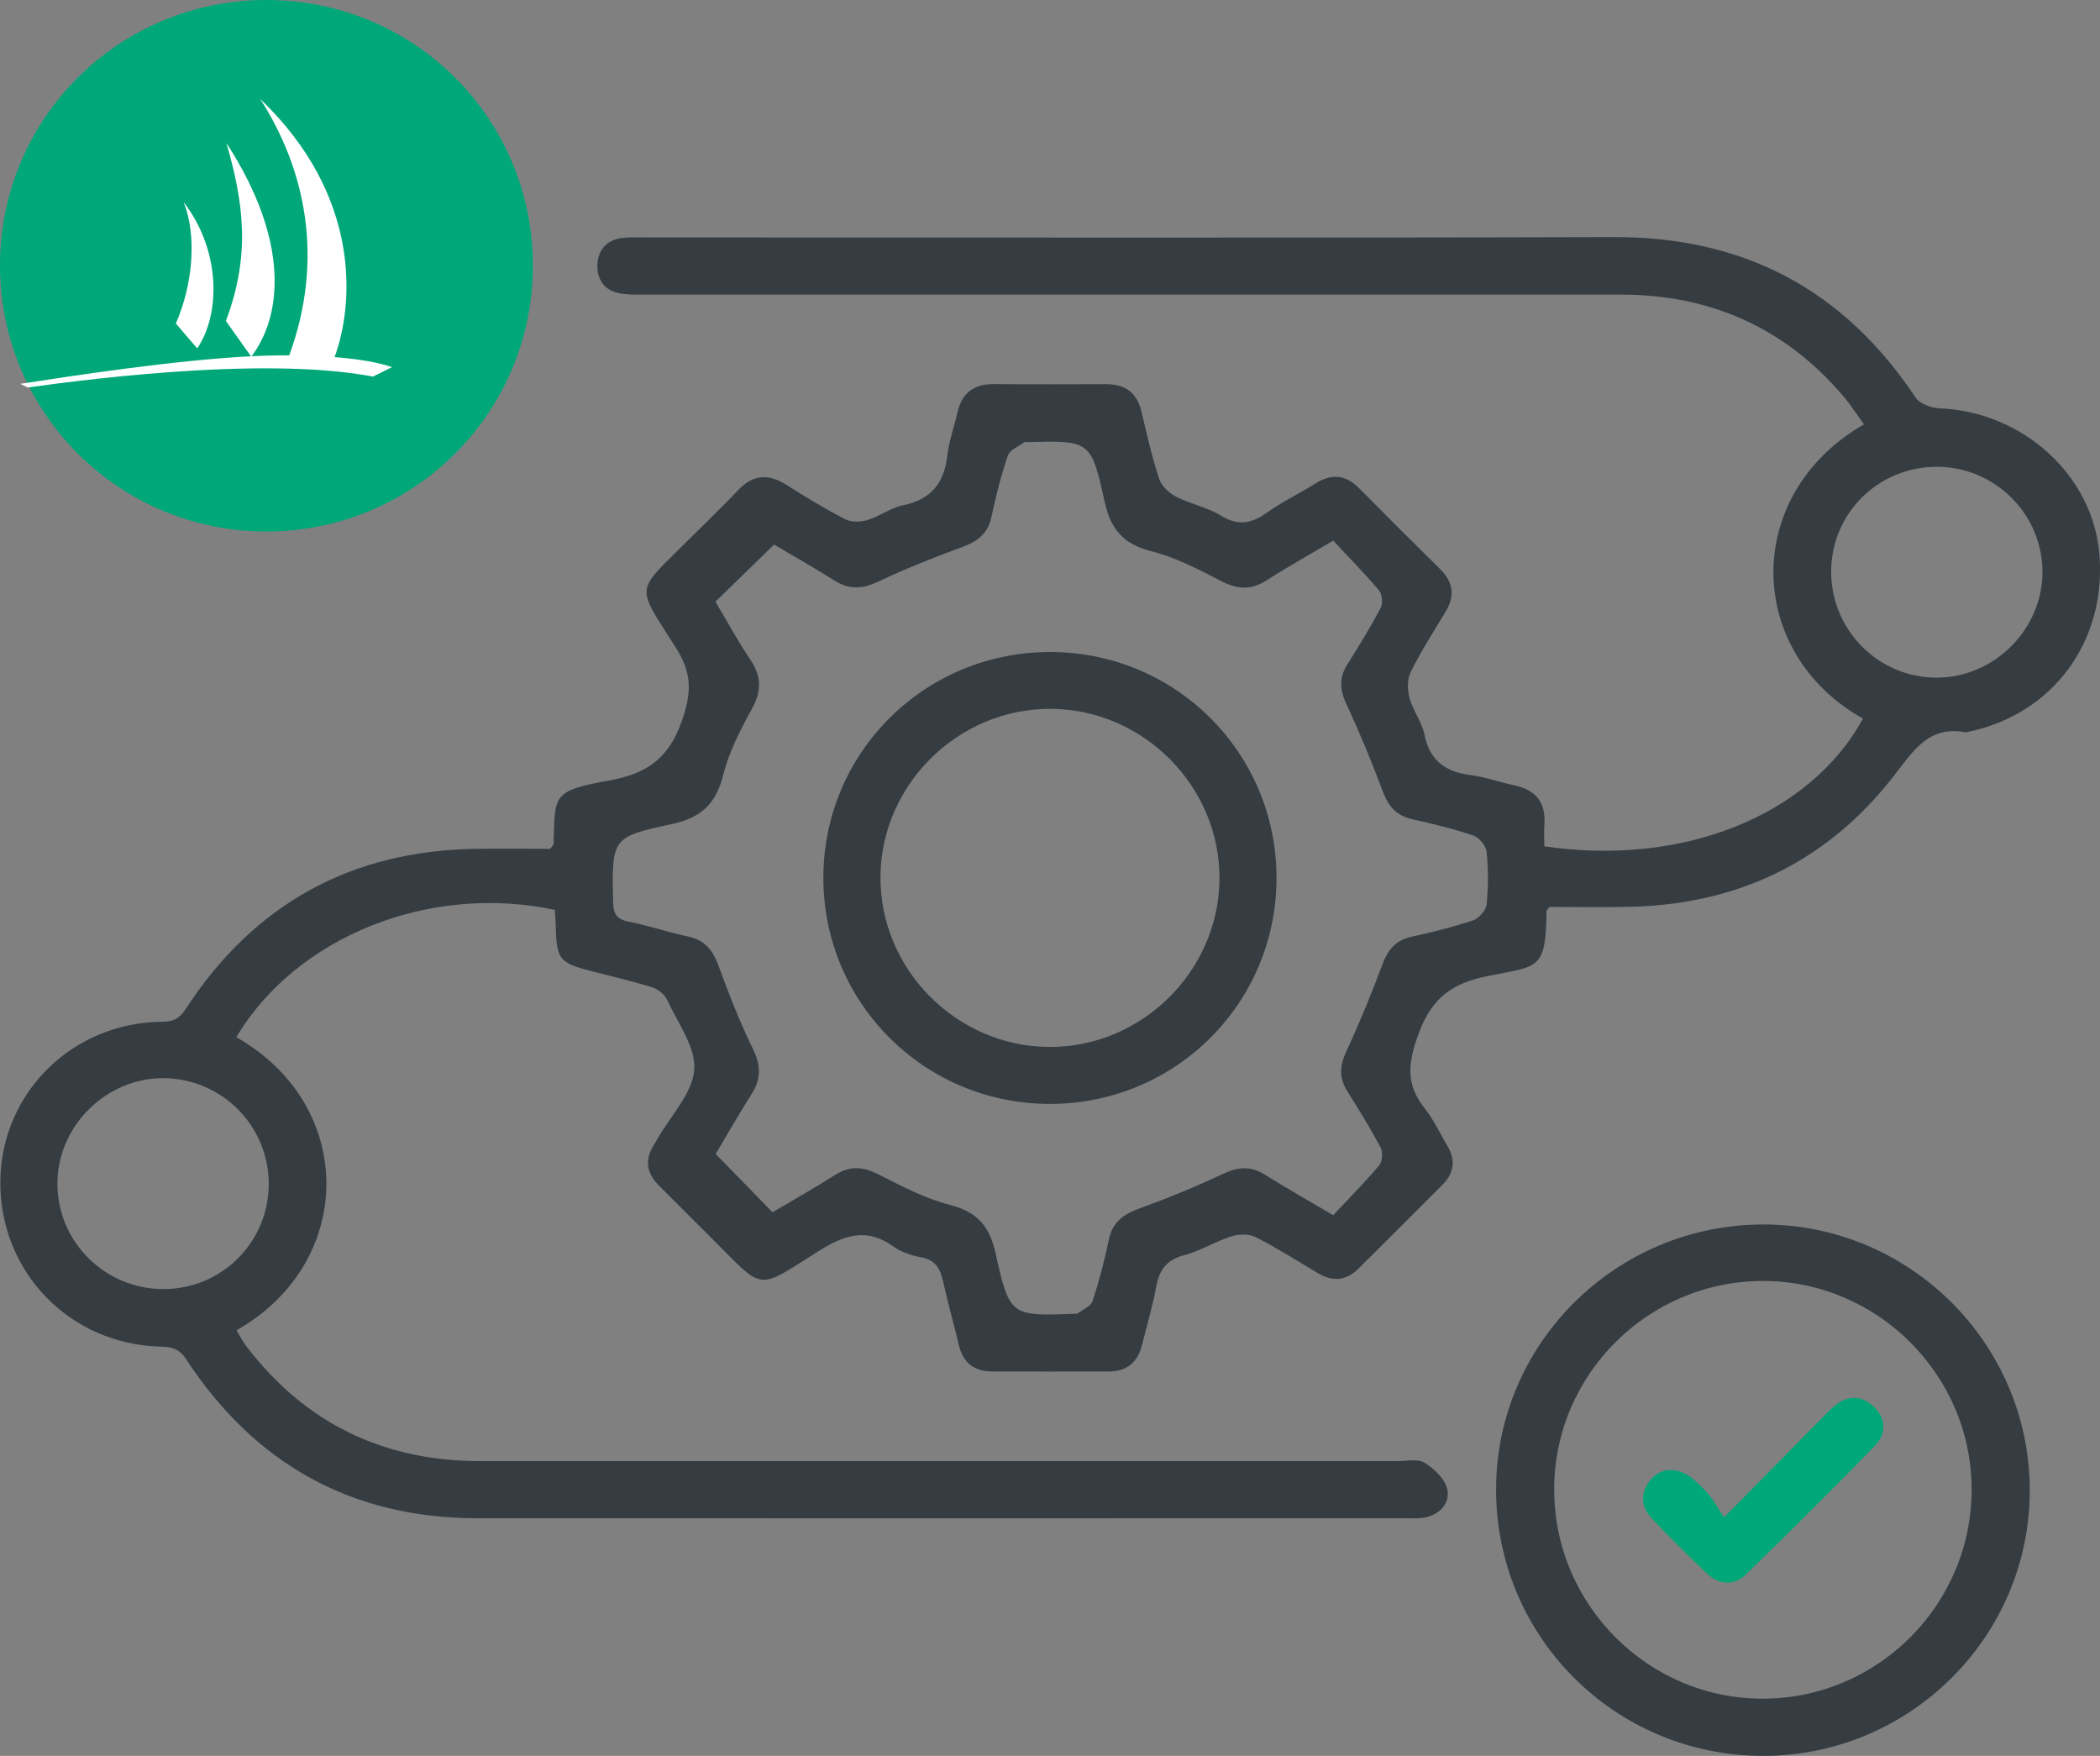
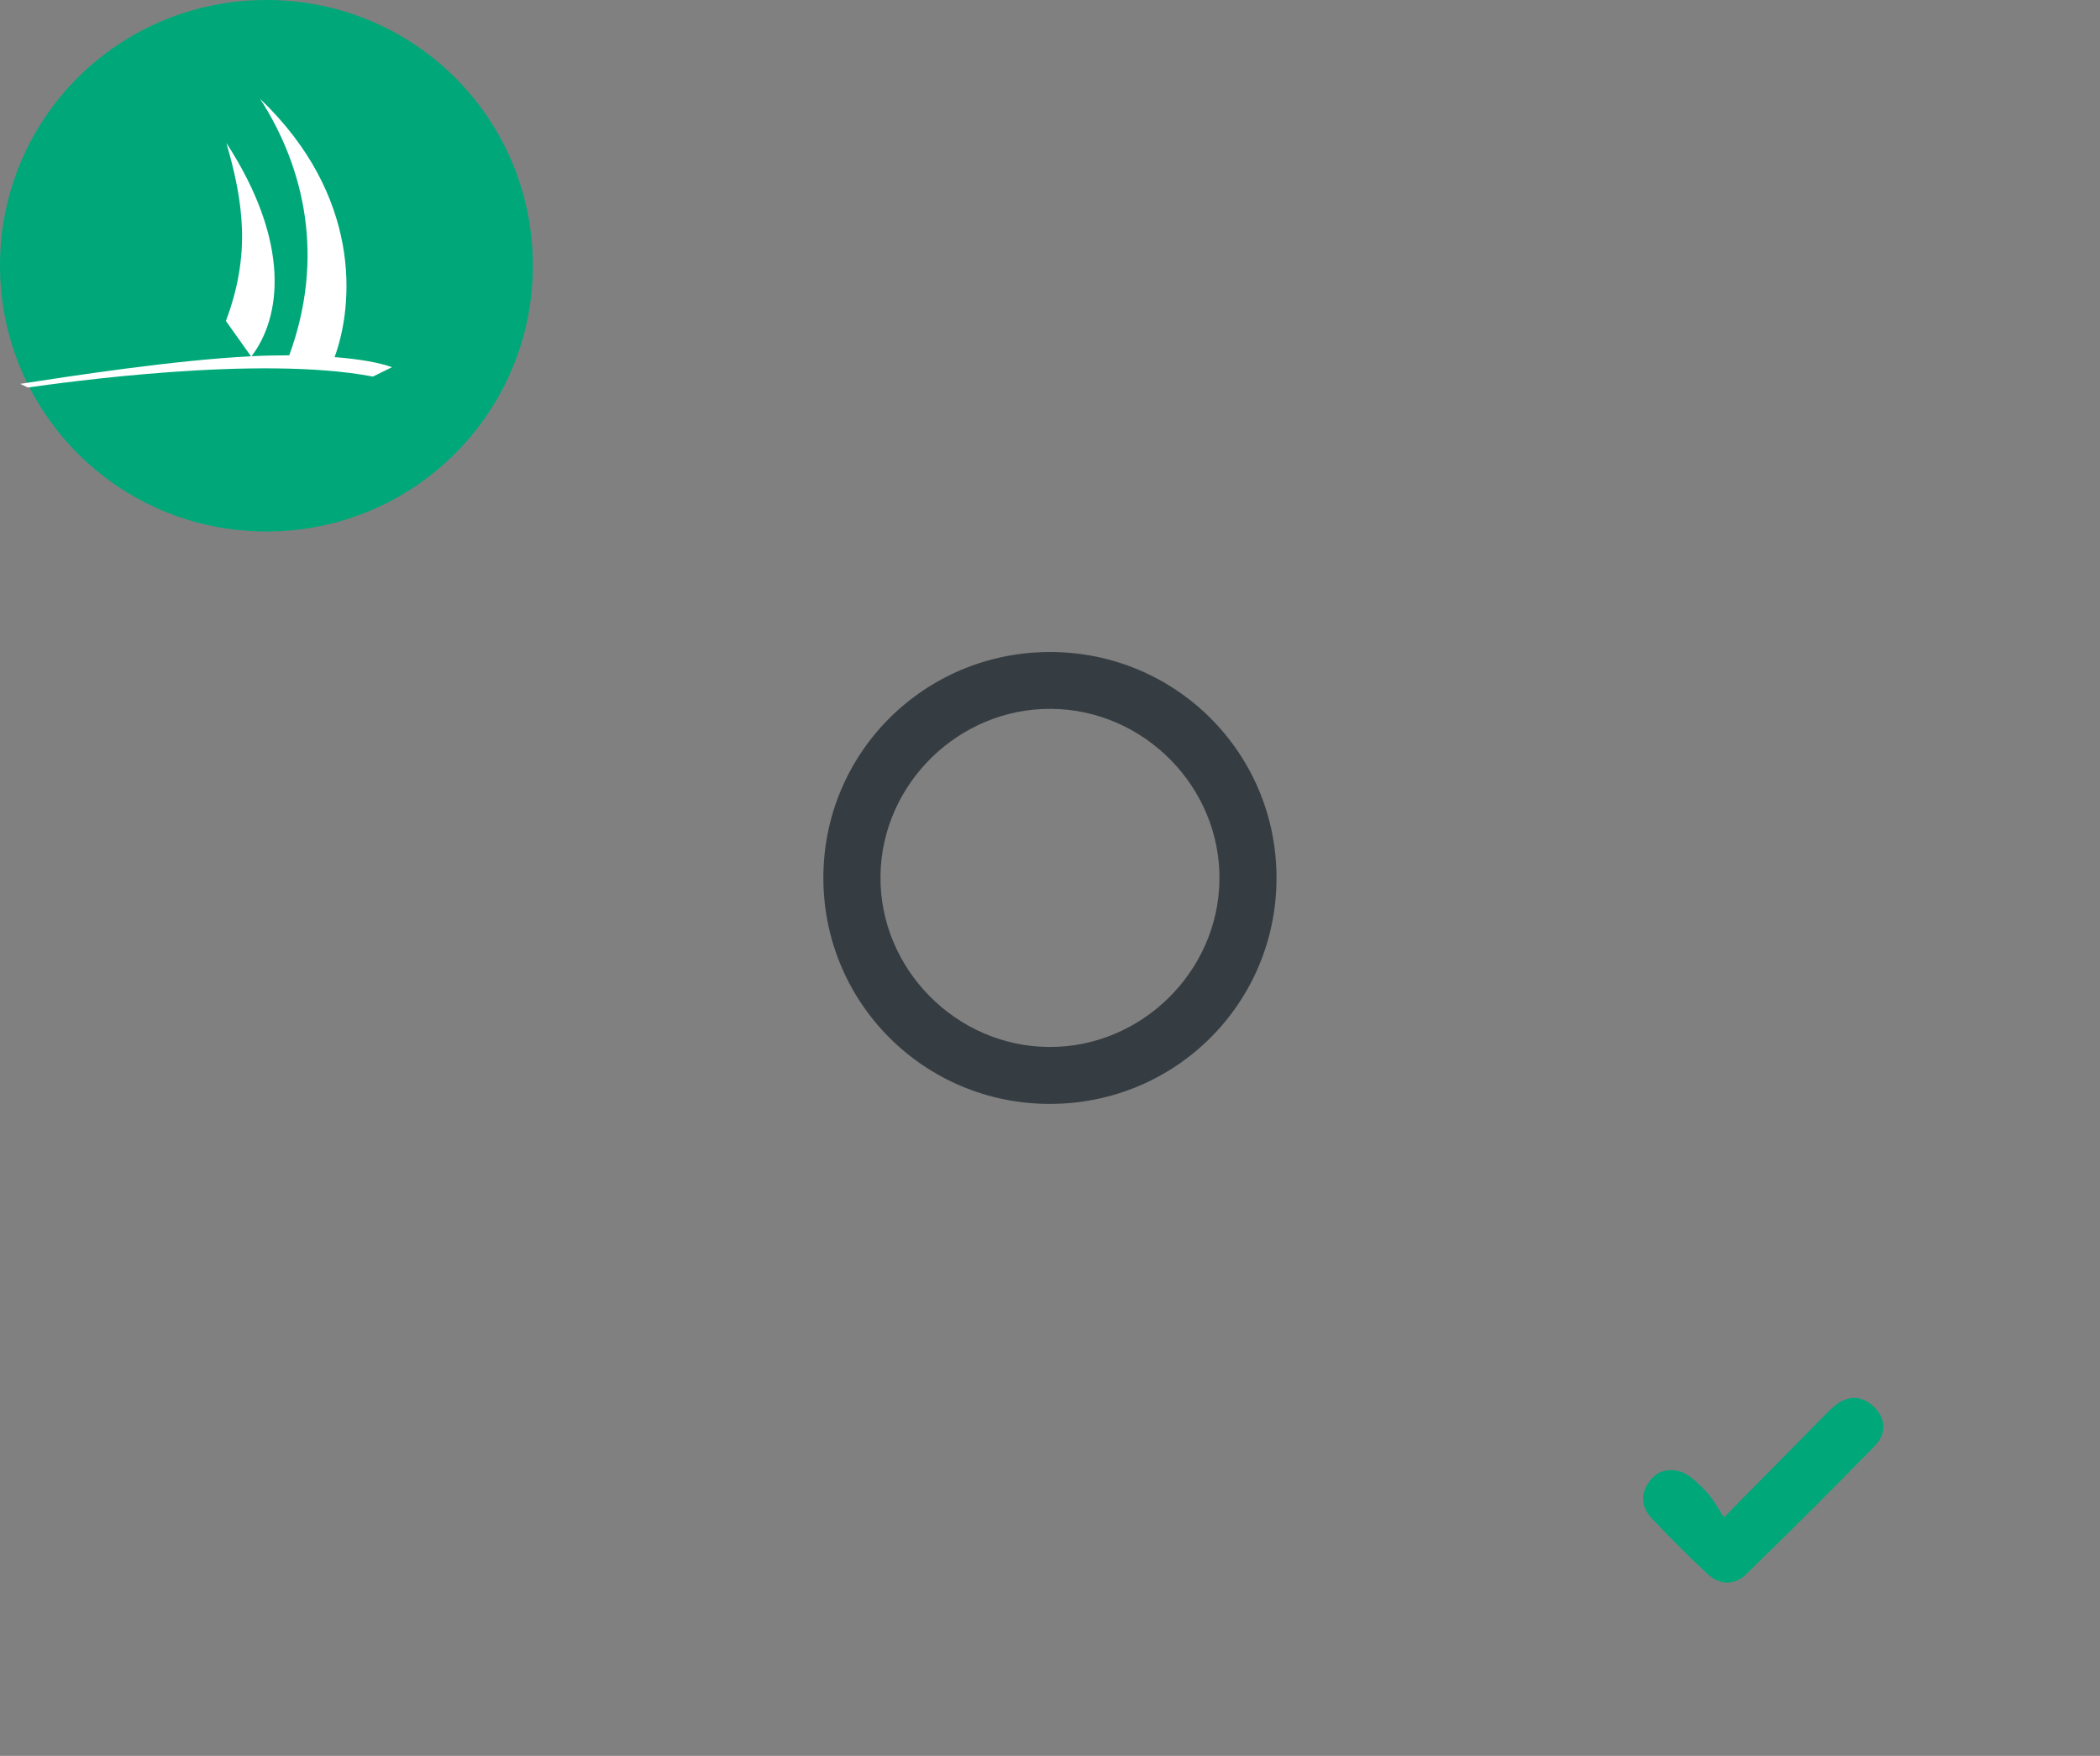
<svg xmlns="http://www.w3.org/2000/svg" width="128" height="107" viewBox="0 0 128 107" fill="none">
  <rect x="0" y="0" width="128" height="107" fill="#808080" stroke="none" />
  <g clip-path="url(#clip0_1_79)">
-     <path d="M14.405 63.204C21.753 67.371 21.691 76.944 14.416 81.067C14.609 81.384 14.775 81.722 15 82.015C18.586 86.724 23.354 89.04 29.274 89.037C47.911 89.033 66.552 89.037 85.189 89.037C85.75 89.037 86.427 88.882 86.839 89.14C87.42 89.502 88.073 90.123 88.212 90.74C88.402 91.595 87.779 92.281 86.853 92.474C86.479 92.553 86.078 92.522 85.691 92.522C66.836 92.522 47.98 92.529 29.125 92.522C21.438 92.522 15.536 89.216 11.349 82.835C10.927 82.191 10.481 82.077 9.775 82.06C4.215 81.918 -0.052 77.465 0.021 71.942C0.094 66.572 4.426 62.301 9.91 62.263C10.619 62.259 10.965 62.032 11.331 61.466C15.505 55.069 21.435 51.814 29.097 51.725C30.602 51.708 32.106 51.725 33.537 51.725C33.655 51.559 33.738 51.494 33.741 51.428C33.834 48.474 33.596 48.198 37.137 47.56C39.391 47.154 40.754 46.254 41.566 43.917C42.168 42.186 42.175 41.028 41.213 39.501C38.703 35.516 38.662 36.212 42.033 32.831C43.008 31.855 44.011 30.907 44.955 29.904C45.874 28.918 46.822 28.835 47.946 29.552C49.108 30.294 50.29 31.007 51.514 31.638C51.891 31.831 52.468 31.817 52.89 31.686C53.627 31.466 54.284 30.942 55.024 30.794C56.742 30.449 57.548 29.449 57.742 27.76C57.842 26.871 58.16 26.009 58.361 25.126C58.63 23.941 59.367 23.396 60.58 23.406C62.866 23.424 65.155 23.417 67.441 23.41C68.592 23.41 69.297 23.934 69.571 25.068C69.899 26.447 70.21 27.832 70.653 29.177C70.795 29.611 71.255 30.042 71.68 30.263C72.555 30.714 73.578 30.904 74.408 31.414C75.445 32.055 76.255 31.924 77.195 31.255C78.139 30.583 79.201 30.08 80.183 29.459C81.175 28.835 82.029 28.932 82.852 29.763C84.487 31.418 86.137 33.058 87.793 34.692C88.578 35.468 88.692 36.309 88.125 37.254C87.395 38.47 86.624 39.67 85.992 40.935C85.77 41.376 85.777 42.035 85.912 42.531C86.123 43.31 86.673 44.007 86.832 44.789C87.153 46.385 88.132 47.037 89.647 47.233C90.539 47.35 91.4 47.667 92.285 47.853C93.582 48.126 94.228 48.867 94.135 50.215C94.104 50.673 94.131 51.139 94.131 51.573C102.582 52.824 110.321 49.691 113.554 43.793C106.341 39.742 106.189 30.125 113.616 25.857C113.184 25.268 112.793 24.658 112.33 24.113C108.778 19.969 104.256 17.953 98.796 17.953C79.035 17.96 59.273 17.953 39.512 17.953C38.952 17.953 38.385 17.974 37.835 17.887C36.881 17.743 36.393 17.074 36.411 16.171C36.431 15.271 36.947 14.63 37.901 14.502C38.368 14.44 38.848 14.468 39.322 14.468C58.997 14.468 78.671 14.506 98.346 14.447C106.292 14.423 112.381 17.646 116.762 24.227C117.015 24.606 117.713 24.861 118.218 24.882C123.266 25.082 127.544 28.932 127.959 33.724C128.422 39.067 125.141 43.527 119.957 44.599C119.916 44.61 119.871 44.634 119.833 44.627C117.561 44.193 116.628 45.747 115.442 47.274C111.396 52.486 105.967 55.11 99.353 55.261C97.682 55.299 96.009 55.268 94.439 55.268C94.311 55.437 94.266 55.468 94.266 55.499C94.218 59.157 93.796 58.847 90.67 59.481C88.488 59.922 87.257 60.822 86.459 63.014C85.815 64.776 85.67 66.075 86.835 67.537C87.392 68.237 87.776 69.074 88.236 69.853C88.744 70.715 88.62 71.501 87.925 72.197C86.22 73.904 84.512 75.61 82.8 77.31C82.06 78.044 81.234 78.126 80.335 77.589C79.076 76.837 77.838 76.051 76.535 75.389C76.13 75.183 75.501 75.197 75.048 75.341C74.069 75.655 73.167 76.234 72.178 76.489C71.092 76.772 70.656 77.396 70.47 78.43C70.255 79.612 69.903 80.767 69.616 81.936C69.356 82.99 68.71 83.573 67.6 83.576C65.228 83.583 62.852 83.583 60.48 83.576C59.388 83.576 58.703 83.056 58.447 81.974C58.139 80.677 57.769 79.395 57.486 78.096C57.316 77.317 57.022 76.775 56.141 76.617C55.56 76.513 54.937 76.306 54.464 75.965C52.8 74.772 51.428 75.272 49.834 76.279C46.072 78.657 46.608 78.688 43.444 75.524C42.348 74.428 41.248 73.332 40.152 72.235C39.415 71.498 39.281 70.688 39.844 69.788C39.934 69.643 40.024 69.495 40.107 69.343C40.895 67.964 42.206 66.623 42.316 65.193C42.42 63.821 41.31 62.339 40.664 60.935C40.515 60.611 40.124 60.288 39.779 60.177C38.589 59.801 37.372 59.519 36.162 59.209C34.056 58.671 33.921 58.502 33.869 56.309C33.862 56.016 33.831 55.72 33.814 55.448C26.203 53.817 18.067 57.064 14.412 63.193L14.405 63.204ZM81.265 32.945C79.775 33.827 78.461 34.558 77.198 35.368C76.251 35.975 75.414 35.919 74.425 35.406C73.06 34.696 71.652 33.965 70.172 33.589C68.471 33.158 67.697 32.252 67.33 30.576C66.507 26.822 66.431 26.84 62.565 26.943C62.524 26.943 62.465 26.926 62.437 26.943C62.085 27.212 61.545 27.419 61.428 27.77C61.013 28.987 60.698 30.242 60.432 31.5C60.217 32.517 59.585 32.989 58.661 33.331C56.932 33.968 55.211 34.648 53.547 35.437C52.593 35.888 51.787 35.957 50.881 35.389C49.581 34.572 48.24 33.813 47.182 33.186C45.906 34.43 44.775 35.526 43.61 36.664C44.281 37.795 44.958 39.043 45.747 40.218C46.428 41.235 46.417 42.131 45.826 43.207C45.128 44.479 44.436 45.813 44.087 47.206C43.644 48.974 42.752 49.836 40.933 50.222C37.261 51.001 37.299 51.108 37.368 54.924C37.382 55.63 37.531 56.013 38.305 56.161C39.529 56.396 40.715 56.813 41.936 57.068C42.949 57.282 43.44 57.888 43.783 58.819C44.419 60.546 45.083 62.27 45.892 63.917C46.39 64.927 46.4 65.751 45.805 66.682C45 67.94 44.267 69.247 43.623 70.322C44.837 71.567 45.94 72.694 47.088 73.873C48.312 73.149 49.623 72.411 50.892 71.605C51.798 71.025 52.6 71.084 53.547 71.567C54.958 72.287 56.4 73.038 57.921 73.431C59.578 73.859 60.318 74.731 60.681 76.362C61.535 80.219 61.607 80.205 65.535 80.057C65.577 80.057 65.636 80.074 65.663 80.053C65.985 79.805 66.483 79.612 66.59 79.292C66.995 78.071 67.323 76.82 67.582 75.558C67.804 74.49 68.454 74 69.432 73.649C71.165 73.021 72.876 72.322 74.543 71.536C75.456 71.105 76.223 71.036 77.088 71.577C78.395 72.394 79.74 73.156 81.261 74.052C82.216 73.032 83.184 72.059 84.066 71.012C84.259 70.781 84.301 70.215 84.156 69.939C83.533 68.764 82.831 67.626 82.122 66.499C81.614 65.689 81.652 64.951 82.057 64.079C82.869 62.335 83.599 60.546 84.273 58.743C84.605 57.85 85.093 57.292 86.043 57.082C87.302 56.802 88.564 56.496 89.785 56.085C90.141 55.965 90.573 55.475 90.611 55.117C90.722 54.051 90.718 52.962 90.611 51.901C90.573 51.539 90.158 51.035 89.806 50.915C88.585 50.504 87.326 50.201 86.064 49.918C85.117 49.705 84.629 49.146 84.294 48.253C83.62 46.45 82.883 44.665 82.07 42.917C81.666 42.048 81.607 41.311 82.119 40.494C82.828 39.367 83.53 38.229 84.152 37.054C84.297 36.778 84.252 36.216 84.055 35.981C83.174 34.934 82.205 33.958 81.254 32.941L81.265 32.945ZM16.38 72.163C16.39 68.63 13.548 65.748 10.007 65.703C6.47 65.658 3.465 68.65 3.499 72.187C3.534 75.713 6.421 78.557 9.966 78.554C13.513 78.554 16.369 75.707 16.38 72.163ZM118.087 28.446C114.522 28.429 111.645 31.242 111.614 34.775C111.583 38.374 114.48 41.304 118.056 41.294C121.555 41.283 124.484 38.364 124.494 34.868C124.504 31.355 121.617 28.463 118.087 28.446Z" fill="#363D42" />
-     <path d="M107.416 107C98.412 106.979 91.157 99.695 91.189 90.712C91.22 81.836 98.529 74.614 107.485 74.617C116.41 74.617 123.695 81.874 123.719 90.781C123.744 99.727 116.41 107.024 107.416 107.003V107ZM94.733 90.805C94.747 97.827 100.504 103.556 107.502 103.515C114.525 103.474 120.21 97.724 120.175 90.702C120.141 83.756 114.418 78.064 107.461 78.061C100.438 78.061 94.716 83.787 94.729 90.805H94.733Z" fill="#363D42" />
    <path d="M16.245 1.24185e-06C25.276 0.003 32.517 7.256 32.479 16.26C32.441 25.195 25.194 32.393 16.231 32.39C7.227 32.386 -0.034 25.109 0 16.116C0.035 7.17 7.268 -0.003 16.245 1.24185e-06Z" fill="#00A879" />
    <path d="M77.807 53.483C77.817 61.115 71.673 67.258 64.014 67.271C56.369 67.285 50.197 61.149 50.186 53.517C50.172 45.892 56.324 39.746 63.979 39.732C71.631 39.718 77.8 45.851 77.807 53.483ZM64.069 43.196C58.45 43.155 53.741 47.757 53.668 53.362C53.596 59.016 58.257 63.759 63.928 63.8C69.543 63.842 74.252 59.236 74.329 53.631C74.405 47.978 69.743 43.238 64.069 43.196Z" fill="#363D42" />
    <path d="M105.085 92.463C107.264 90.254 109.135 88.358 111.005 86.462C111.247 86.217 111.486 85.969 111.742 85.741C112.537 85.038 113.408 84.98 114.179 85.69C114.957 86.407 115.009 87.355 114.276 88.106C111.693 90.754 109.072 93.366 106.417 95.945C105.715 96.627 104.809 96.6 104.079 95.917C102.917 94.828 101.79 93.704 100.698 92.549C99.975 91.788 99.965 90.912 100.663 90.116C101.303 89.388 102.371 89.413 103.201 90.136C103.557 90.447 103.91 90.771 104.204 91.136C104.505 91.505 104.733 91.929 105.079 92.467L105.085 92.463Z" fill="#00A879" />
-     <path d="M12.019 21.228C13.388 19.252 13.54 15.381 11.193 12.313C11.985 14.285 11.801 17.226 10.719 19.714L12.019 21.228Z" fill="white" />
    <path d="M20.394 21.762C21.58 18.529 22.04 11.938 15.857 6.026C18.592 10.276 19.799 15.726 17.631 21.652C17.168 21.648 16.061 21.669 15.332 21.707C17.13 19.352 17.763 14.819 13.8 8.714C14.841 12.327 15.297 15.502 13.769 19.559L15.297 21.71C10.574 21.951 4.36 22.913 1.234 23.392L1.698 23.613C3.804 23.323 15.771 21.617 22.731 22.948L23.893 22.375C23.129 22.1 21.905 21.879 20.394 21.762Z" fill="white" />
  </g>
  <defs>
    <clipPath id="clip0_1_79">
      <rect width="128" height="107" fill="white" />
    </clipPath>
  </defs>
</svg>